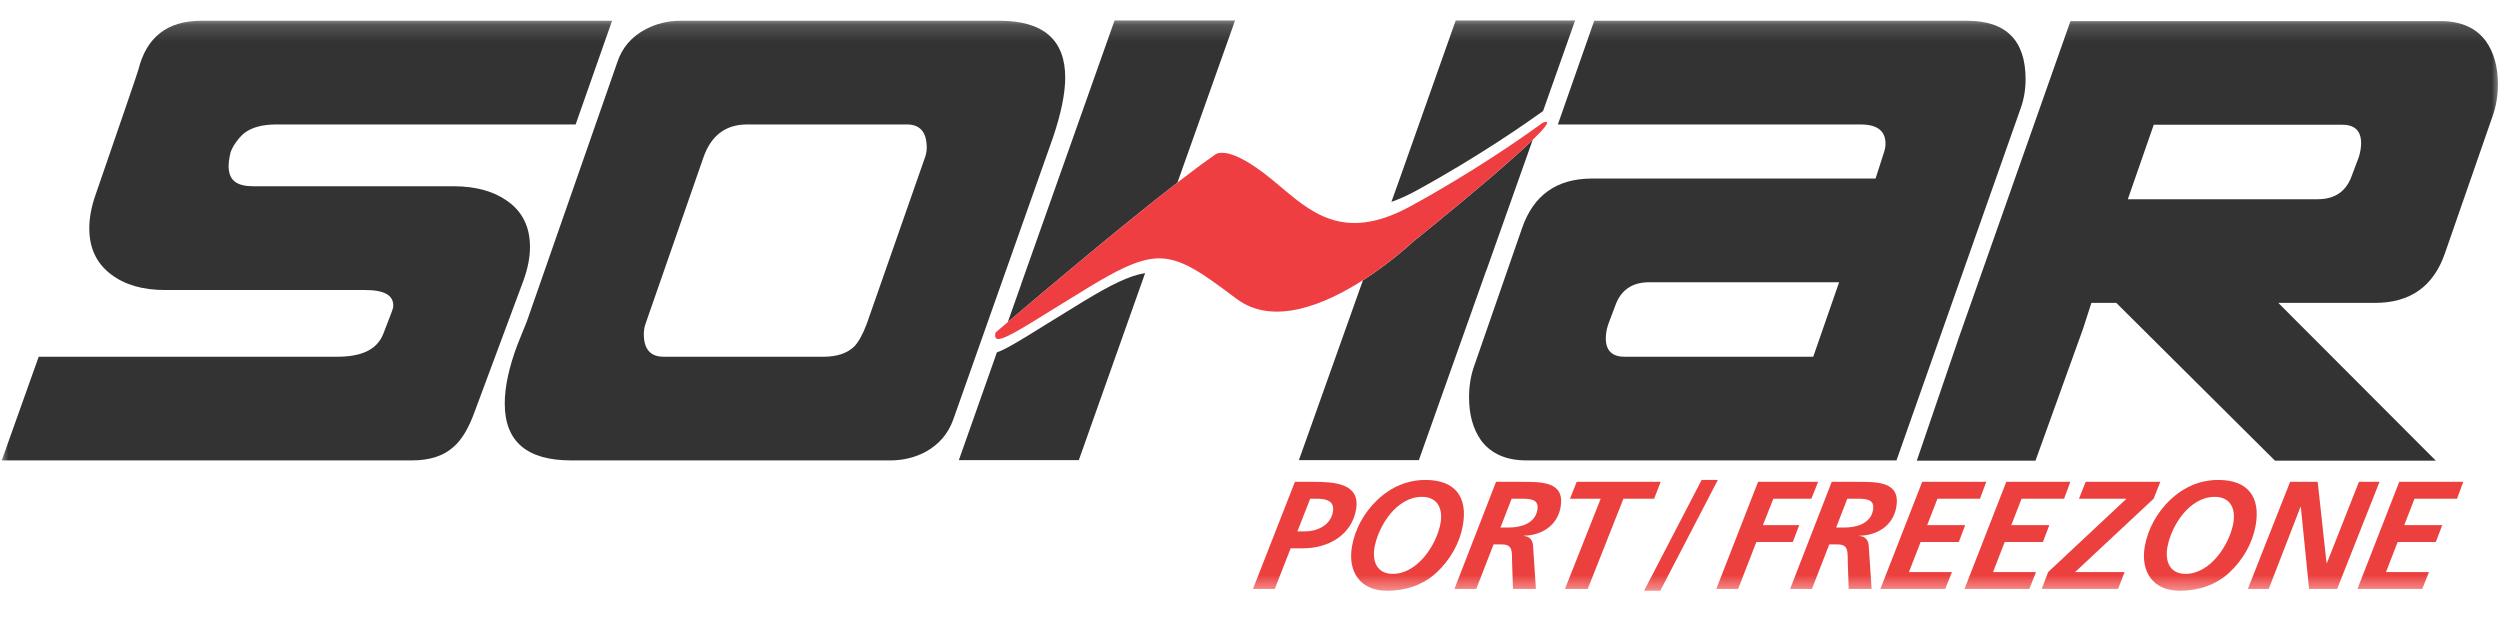
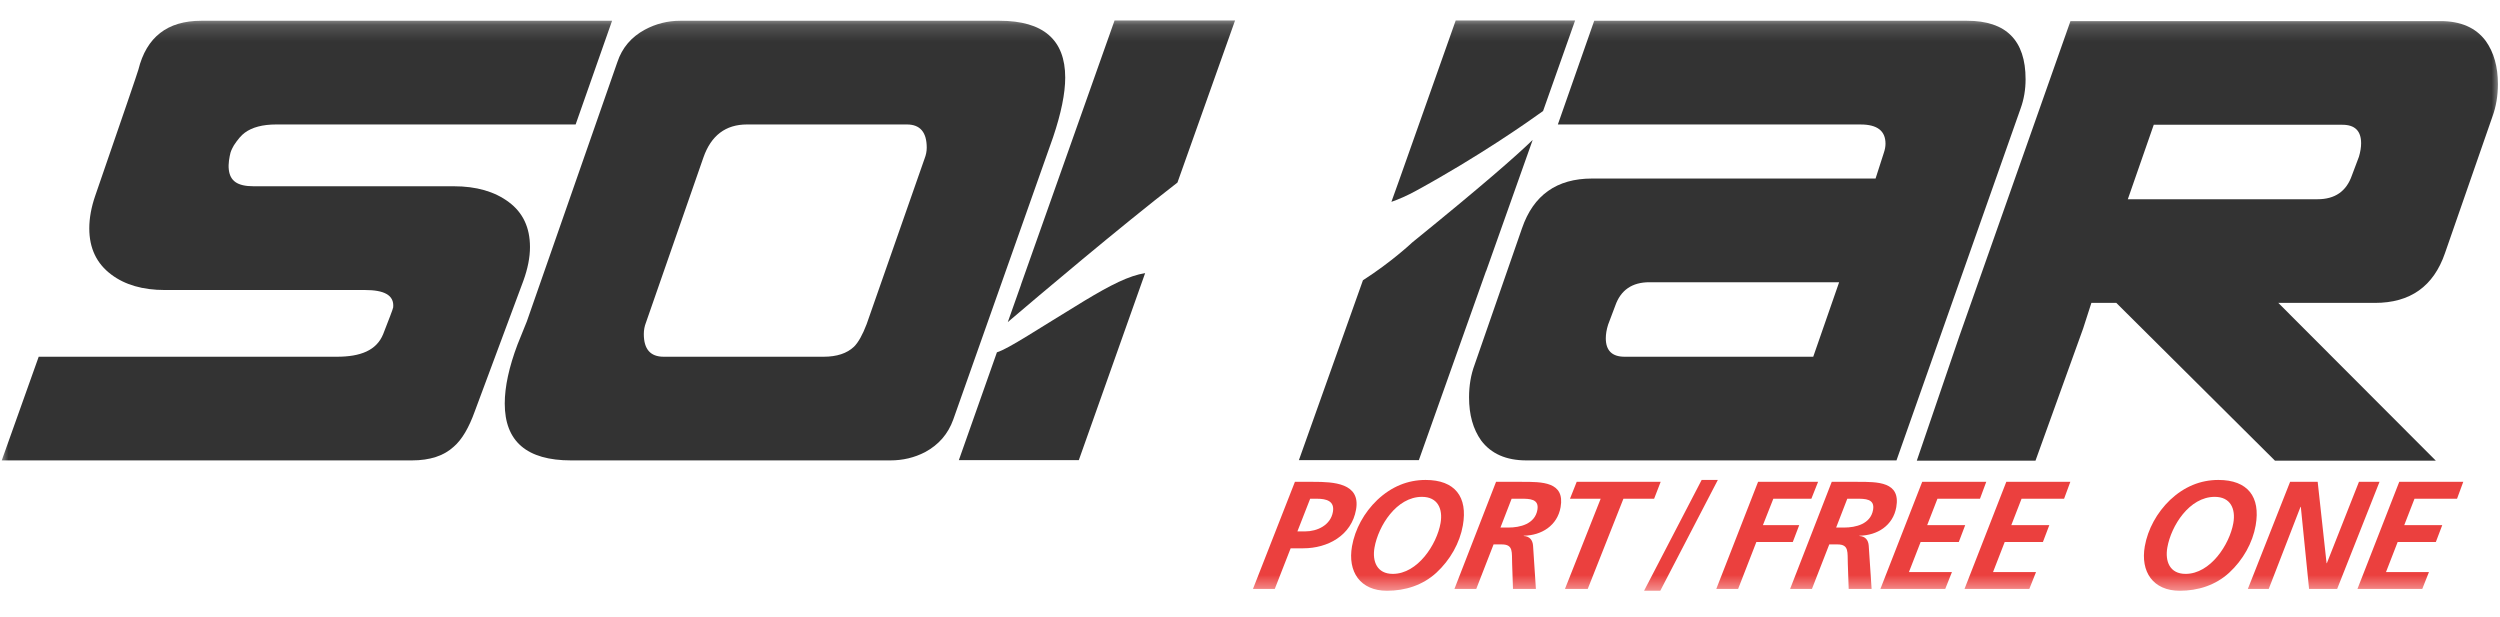
<svg xmlns="http://www.w3.org/2000/svg" width="150" height="37" viewBox="0 0 150 37" fill="none">
  <mask id="mask0_1816_63" style="mask-type:luminance" maskUnits="userSpaceOnUse" x="0" y="1" width="150" height="35">
    <path d="M150 1.16H0V35.554H150V1.16Z" fill="white" />
  </mask>
  <g mask="url(#mask0_1816_63)">
    <path d="M55.473 9.521C55.559 9.303 55.604 9.08 55.604 8.859C55.604 7.933 55.207 7.468 54.415 7.468H44.817C43.537 7.468 42.664 8.131 42.203 9.454L38.759 19.351C38.671 19.572 38.629 19.804 38.629 20.045C38.629 20.949 39.022 21.404 39.82 21.404H49.416C50.212 21.404 50.816 21.202 51.237 20.806C51.502 20.543 51.754 20.089 51.998 19.45L55.473 9.521ZM63.186 8.23L57.195 25.174C56.884 26.038 56.322 26.687 55.505 27.127C54.866 27.459 54.17 27.624 53.42 27.624H34.261C31.611 27.624 30.285 26.488 30.285 24.213C30.285 23.203 30.543 22.02 31.05 20.673L31.611 19.284L37.04 3.731C37.325 2.869 37.878 2.219 38.694 1.779C39.355 1.424 40.063 1.246 40.814 1.246H59.974C62.597 1.246 63.913 2.387 63.913 4.655C63.913 5.604 63.668 6.798 63.186 8.23Z" fill="#333333" />
    <path d="M110.348 16.934H98.963C97.928 16.934 97.243 17.403 96.914 18.345L96.484 19.486C96.393 19.778 96.348 20.049 96.348 20.296C96.348 21.033 96.725 21.404 97.476 21.404H108.794L110.348 16.934ZM121.236 6.51L113.789 27.624H91.582C90.371 27.624 89.468 27.226 88.87 26.431C88.383 25.746 88.143 24.885 88.143 23.844C88.143 23.136 88.253 22.485 88.475 21.888L91.32 13.698C92.003 11.707 93.406 10.712 95.523 10.712H112.534L113.029 9.173C113.097 8.977 113.13 8.791 113.13 8.618C113.13 7.851 112.633 7.469 111.639 7.469H93.471L95.653 1.246H118.028C120.365 1.246 121.535 2.419 121.535 4.755C121.535 5.374 121.436 5.959 121.236 6.51Z" fill="#333333" />
    <path d="M141.537 9.402L141.107 10.544C140.774 11.485 140.093 11.954 139.052 11.954H127.669L129.225 7.486H140.544C141.294 7.486 141.667 7.856 141.667 8.595C141.667 8.839 141.624 9.108 141.537 9.402ZM149.145 2.457C148.552 1.661 147.647 1.266 146.433 1.266H124.228L117.568 20.152L115.008 27.641H122.129L124.987 19.714L125.483 18.174H126.978L136.499 27.641H146.15L136.699 18.174H142.495C144.613 18.174 146.013 17.183 146.698 15.19L149.544 7.002C149.764 6.406 149.875 5.752 149.875 5.044C149.875 4.006 149.633 3.144 149.145 2.457Z" fill="#333333" />
    <path d="M13.831 9.158C13.768 9.409 13.683 9.826 13.73 10.194C13.811 10.843 14.224 11.176 15.216 11.176H27.231C28.576 11.176 29.674 11.489 30.523 12.122C31.374 12.751 31.799 13.653 31.799 14.824C31.799 15.443 31.666 16.119 31.402 16.847C30.739 18.638 29.768 21.246 28.49 24.673C28.134 25.668 27.716 26.376 27.231 26.796C26.636 27.348 25.797 27.624 24.715 27.624H0.105L2.322 21.404H20.215C21.627 21.404 22.596 21.027 22.993 20.041C23.325 19.187 23.582 18.532 23.591 18.442C23.663 17.695 23.027 17.401 21.903 17.401H9.888C8.567 17.401 7.496 17.09 6.679 16.474C5.797 15.816 5.357 14.893 5.357 13.706C5.357 13.09 5.475 12.433 5.719 11.73C7.397 6.873 8.256 4.357 8.302 4.183C8.787 2.224 10.044 1.246 12.074 1.246H36.724L34.538 7.468H16.574C15.758 7.468 15.131 7.636 14.69 7.961C14.485 8.108 14.267 8.362 14.031 8.723M14.031 8.723C13.987 8.793 13.866 9.028 13.831 9.158L14.031 8.723Z" fill="#333333" />
    <path d="M77.844 31.884H78.311C79.03 31.884 79.834 31.516 79.974 30.716C80.091 30.061 79.582 29.924 79.022 29.924H78.61L77.844 31.884ZM76.486 35.336H75.178L77.695 28.91H78.796C80.003 28.91 81.647 28.976 81.363 30.576C81.09 32.133 79.657 32.898 78.198 32.898H77.439L76.486 35.336Z" fill="#EB403E" />
    <path d="M82.471 32.85C82.323 33.687 82.622 34.433 83.567 34.433C85.063 34.433 86.207 32.663 86.433 31.386C86.583 30.528 86.26 29.811 85.316 29.811C83.793 29.811 82.702 31.55 82.471 32.85ZM87.772 31.523C87.588 32.574 87.015 33.596 86.177 34.368C85.362 35.114 84.314 35.446 83.22 35.446C81.612 35.446 80.85 34.303 81.12 32.775C81.3 31.754 81.84 30.759 82.639 29.995C83.49 29.195 84.467 28.797 85.534 28.797C87.3 28.797 88.075 29.811 87.772 31.523Z" fill="#EB403E" />
    <path d="M90.027 31.653H90.504C91.205 31.653 92.093 31.443 92.243 30.594C92.361 29.923 91.772 29.923 91.239 29.923H90.697L90.027 31.653ZM89.763 28.91H91.305C92.51 28.91 93.907 28.892 93.636 30.43C93.442 31.535 92.495 32.126 91.428 32.142L91.425 32.16C91.776 32.179 91.961 32.4 91.984 32.749L92.154 35.336H90.779L90.728 33.827C90.699 33.147 90.821 32.665 90.111 32.665H89.614L88.575 35.336H87.266L89.763 28.91Z" fill="#EB403E" />
    <path d="M94.602 28.91H99.64L99.247 29.924H97.405L95.264 35.336H93.898L96.04 29.924H94.199L94.602 28.91Z" fill="#EB403E" />
    <path d="M102.099 28.797H103.07L99.616 35.446H98.644L102.099 28.797Z" fill="#EB403E" />
-     <path d="M105.484 28.91H109.085L108.682 29.924H106.4L105.775 31.508H107.953L107.568 32.519H105.382L104.287 35.336H102.977L105.484 28.91Z" fill="#EB403E" />
+     <path d="M105.484 28.91H109.085L108.682 29.924H106.4L105.775 31.508H107.953L107.568 32.519H105.382L104.287 35.336H102.977Z" fill="#EB403E" />
    <path d="M110.168 31.653H110.644C111.347 31.653 112.234 31.443 112.384 30.594C112.502 29.923 111.914 29.923 111.379 29.923H110.838L110.168 31.653ZM109.904 28.91H111.445C112.653 28.91 114.049 28.892 113.777 30.43C113.583 31.535 112.638 32.126 111.568 32.142L111.564 32.16C111.918 32.179 112.102 32.4 112.124 32.749L112.296 35.336H110.921L110.869 33.827C110.839 33.147 110.962 32.665 110.251 32.665H109.756L108.716 35.336H107.406L109.904 28.91Z" fill="#EB403E" />
    <path d="M115.332 28.91H119.175L118.799 29.924H116.247L115.631 31.508H117.912L117.528 32.519H115.238L114.536 34.324H117.116L116.714 35.336H112.824L115.332 28.91Z" fill="#EB403E" />
    <path d="M120.378 28.91H124.22L123.845 29.924H121.293L120.678 31.508H122.959L122.575 32.519H120.283L119.582 34.324H122.161L121.759 35.336H117.871L120.378 28.91Z" fill="#EB403E" />
-     <path d="M125.141 28.91H129.619L129.216 29.924L124.505 34.324H127.476L127.084 35.336H122.504L122.888 34.324L127.589 29.924H124.738L125.141 28.91Z" fill="#EB403E" />
    <path d="M130.04 32.85C129.893 33.687 130.191 34.433 131.135 34.433C132.629 34.433 133.774 32.663 134 31.386C134.151 30.528 133.83 29.811 132.885 29.811C131.36 29.811 130.269 31.55 130.04 32.85ZM135.34 31.523C135.156 32.574 134.583 33.596 133.746 34.368C132.93 35.114 131.881 35.446 130.788 35.446C129.181 35.446 128.419 34.303 128.688 32.775C128.869 31.754 129.41 30.759 130.206 29.995C131.058 29.195 132.035 28.797 133.1 28.797C134.869 28.797 135.641 29.811 135.34 31.523Z" fill="#EB403E" />
    <path d="M137.406 28.91H139.061L139.594 33.79H139.612L141.537 28.91H142.771L140.229 35.336H138.544L138.049 30.412H138.03L136.124 35.336H134.871L137.406 28.91Z" fill="#EB403E" />
    <path d="M143.955 28.91H147.796L147.422 29.924H144.87L144.255 31.508H146.535L146.151 32.519H143.86L143.16 34.324H145.737L145.336 35.336H141.447L143.955 28.91Z" fill="#EB403E" />
    <path d="M81.777 16.815L81.73 16.947L77.934 27.609H85.131L89.157 16.278C89.157 16.278 89.163 16.276 89.165 16.274L91.961 8.395C90.96 9.368 88.882 11.184 84.734 14.547C84.734 14.547 83.497 15.717 81.777 16.815Z" fill="#333333" />
    <path d="M92.584 6.662L94.507 1.227H87.343L83.942 10.835L83.484 12.111C83.943 11.952 84.43 11.737 84.954 11.451C88.739 9.383 91.688 7.309 92.584 6.662Z" fill="#333333" />
    <path d="M74.104 1.227H66.874L61.259 17.078L61.264 17.076L60.467 19.326C62.298 17.766 67.186 13.629 70.647 10.953L74.104 1.227Z" fill="#333333" />
    <path d="M59.815 21.139L57.531 27.608H64.729L68.708 16.387C67.749 16.538 66.657 17.088 65.063 18.049C62.237 19.764 60.539 20.912 59.815 21.139Z" fill="#333333" />
-     <path d="M92.536 7.381C92.536 7.381 92.433 7.458 92.249 7.591C91.353 8.239 88.405 10.312 84.619 12.381C84.095 12.667 83.609 12.882 83.15 13.04C79.613 14.258 77.876 11.935 75.811 10.373C73.48 8.612 72.879 9.299 72.879 9.299C72.269 9.72 71.502 10.292 70.649 10.951C67.189 13.628 62.3 17.765 60.469 19.324C60.007 19.717 59.735 19.951 59.735 19.951C59.649 20.308 59.775 20.408 60.124 20.298C60.849 20.07 62.547 18.922 65.371 17.209C66.965 16.246 68.059 15.698 69.016 15.544C70.576 15.299 71.776 16.104 74.181 17.921C76.394 19.59 79.508 18.263 81.781 16.809C83.5 15.711 84.737 14.541 84.737 14.541C88.886 11.178 90.963 9.363 91.965 8.389C93.48 6.921 92.536 7.381 92.536 7.381Z" fill="#EE3E41" />
  </g>
</svg>